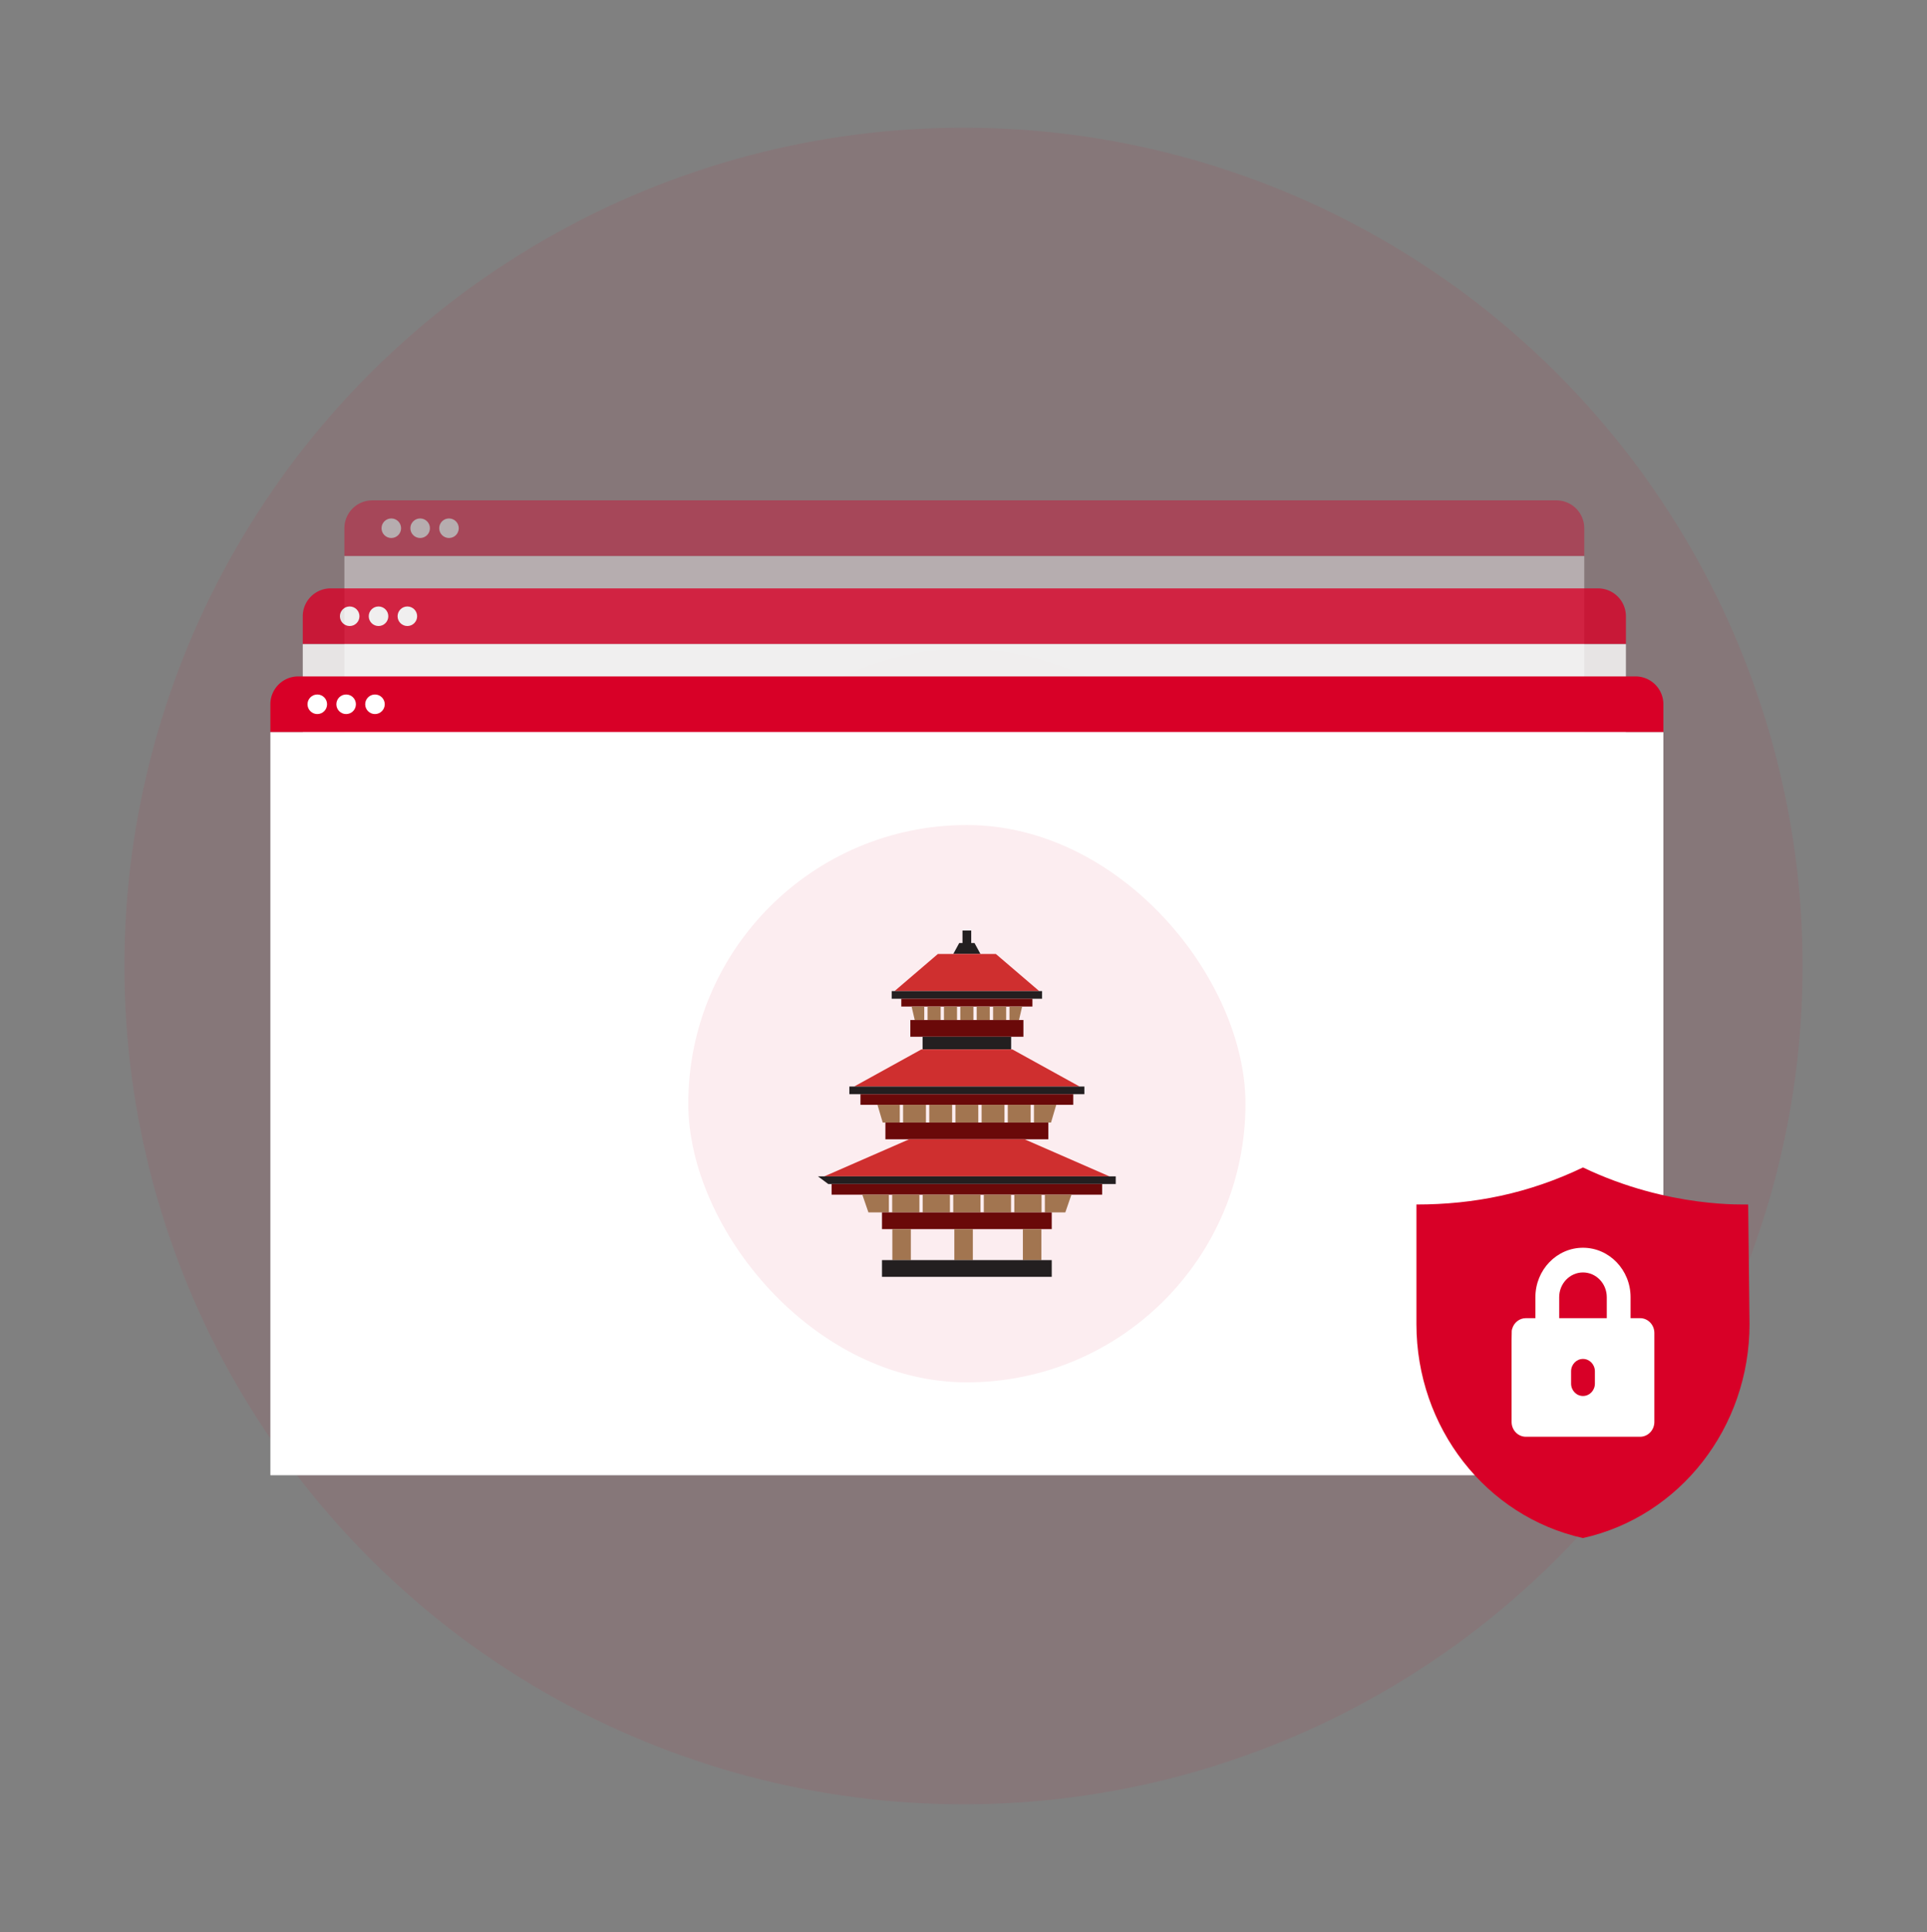
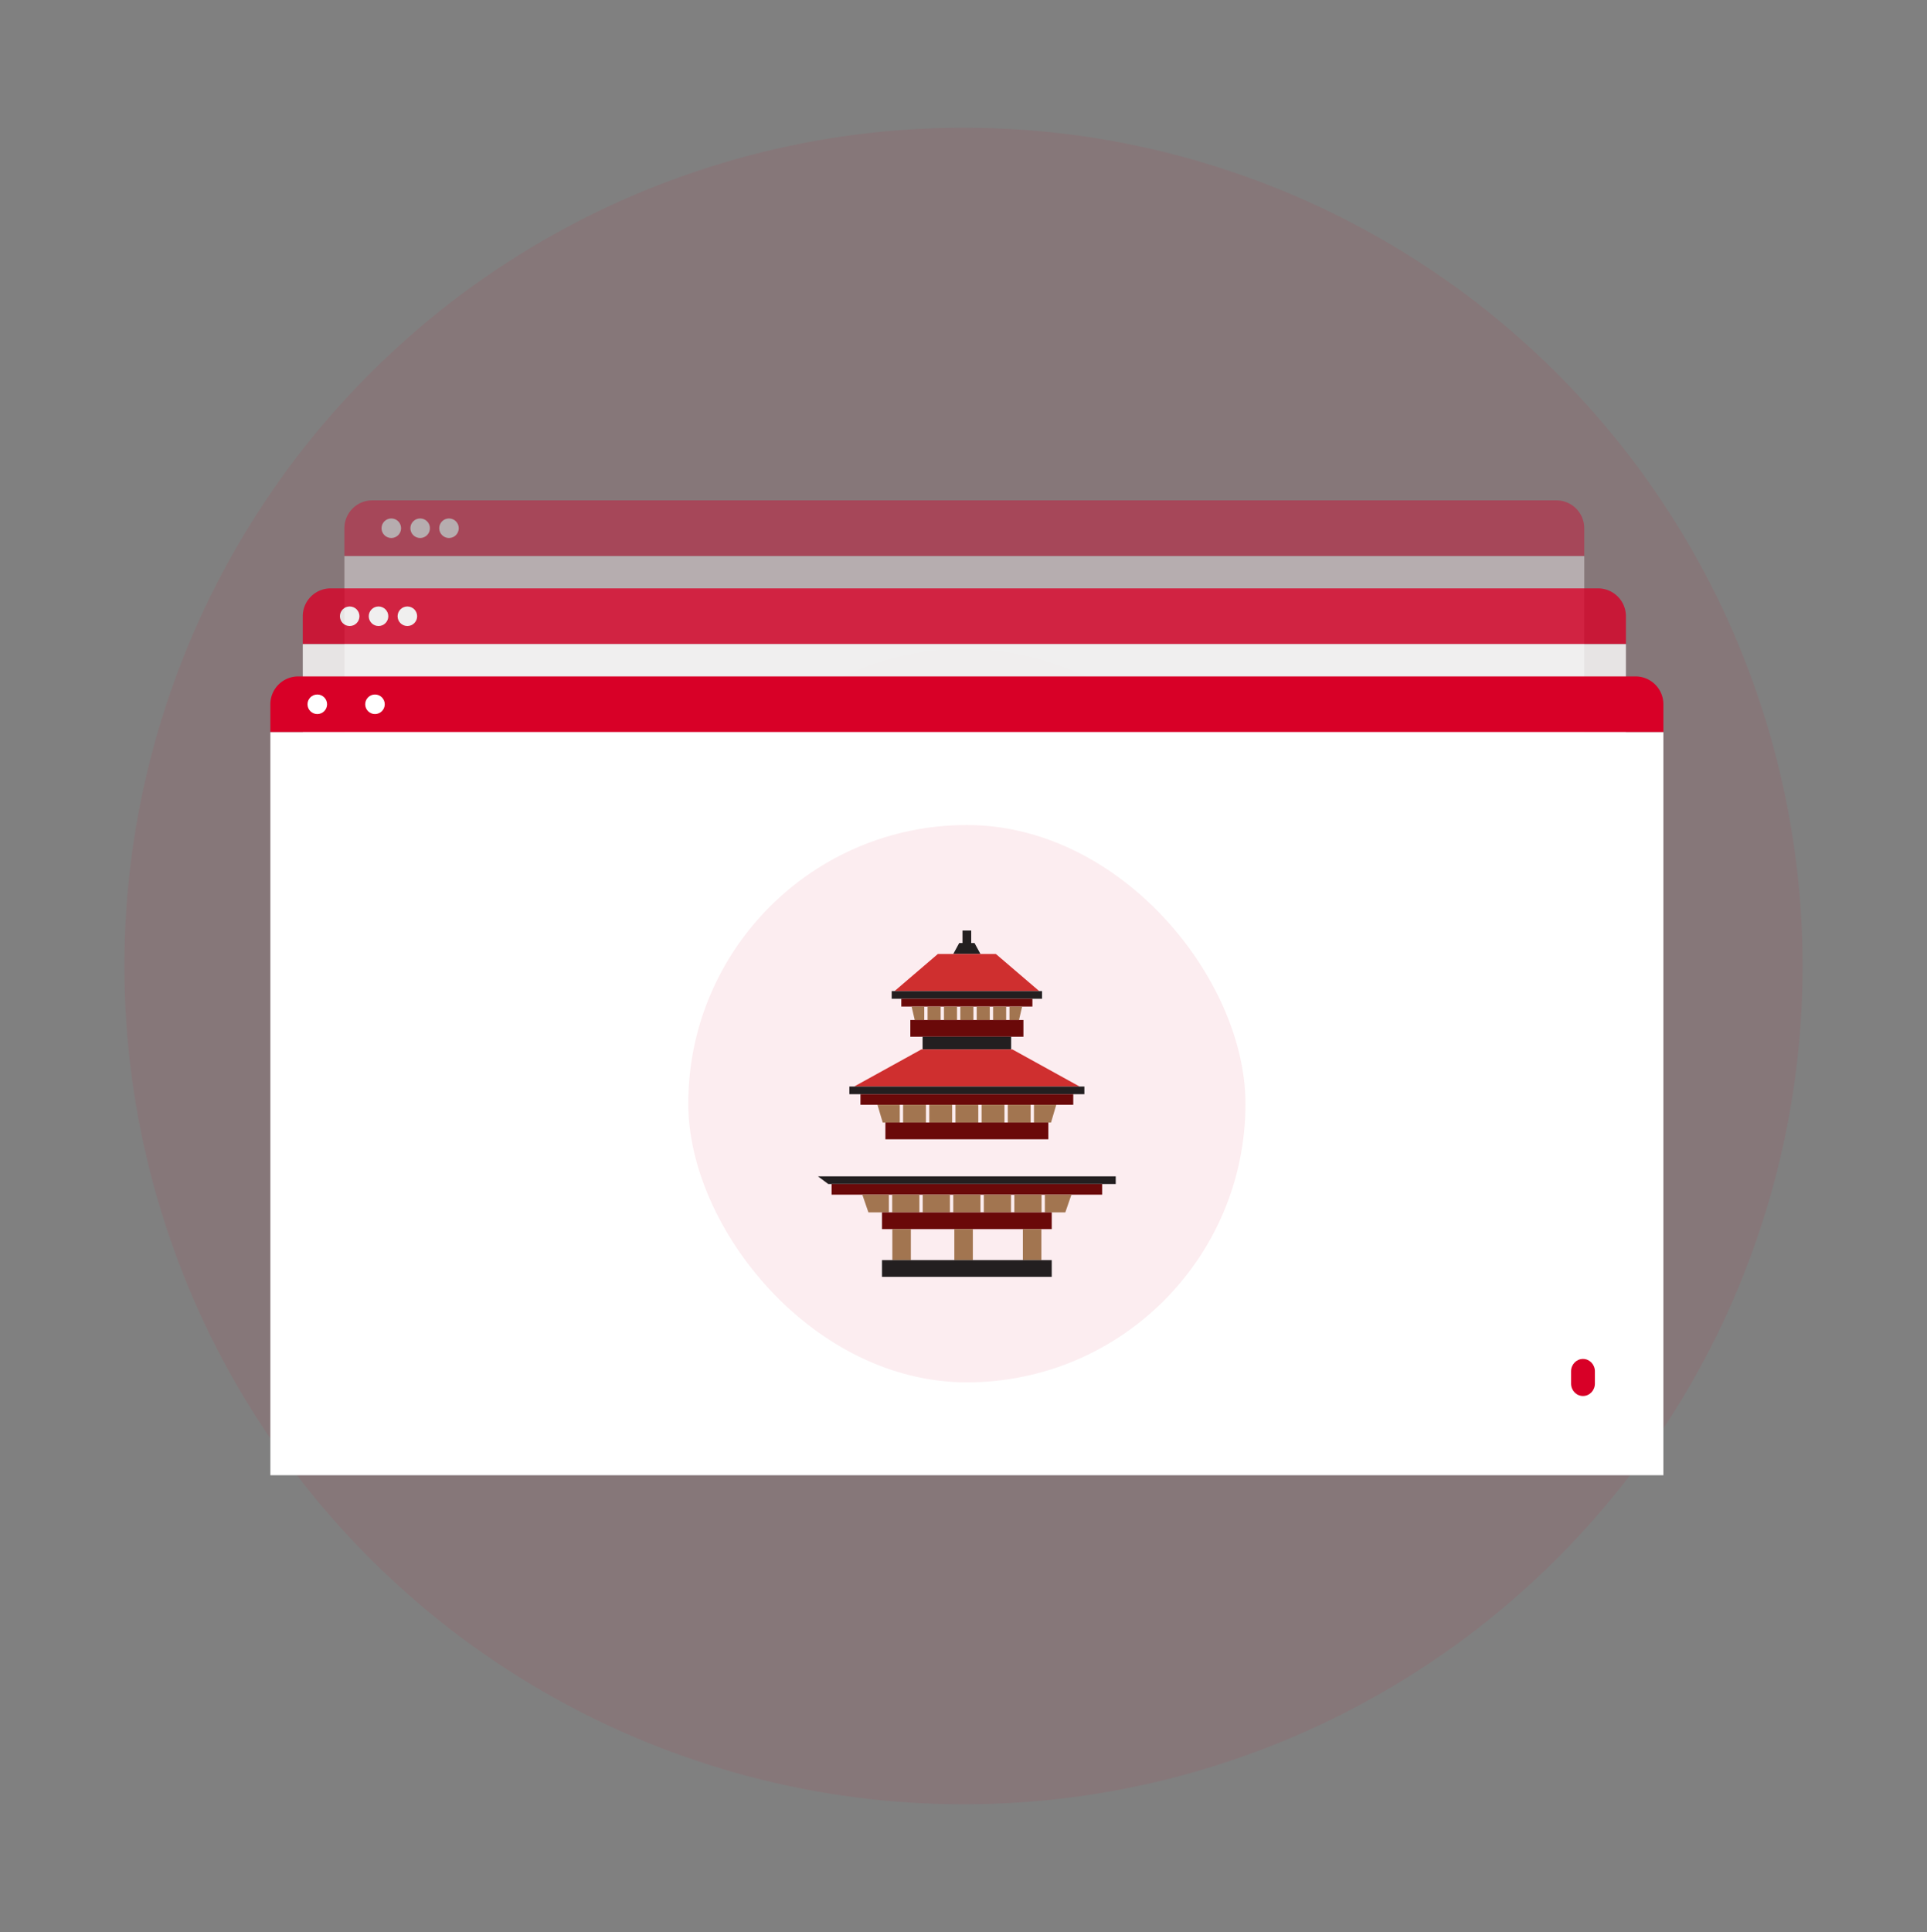
<svg xmlns="http://www.w3.org/2000/svg" width="415" height="416" fill="none">
  <rect width="100%" height="100%" fill="#808080" stroke="none" />
  <ellipse cx="180.704" cy="180.5" fill="#D80027" opacity=".07" rx="180.704" ry="180.5" transform="matrix(-1 0 0 1 388.203 27.5)" />
  <g opacity=".4">
    <path fill="#D80027" d="M74.168 113.739a6 6 0 0 1 6-6h255.019a6 6 0 0 1 6 6v6H74.168v-6Z" />
    <circle cx="84.273" cy="113.739" r="2.105" fill="#fff" />
    <circle cx="90.484" cy="113.739" r="2.105" fill="#fff" />
    <circle cx="96.695" cy="113.739" r="2.105" fill="#fff" />
    <path fill="#fff" d="M74.168 119.739h267.019v160H74.168z" />
    <circle cx="207.676" cy="199.739" r="60" fill="#F7D02E" opacity=".07" />
    <g clip-path="url(#a)">
      <path fill="#959595" d="M244.993 174.549c.047.215.139.429.139.646.006 18.888.006 37.777.004 56.665 0 .129-.014.258-.023.389-4.633-.002-9.268.004-13.902-.01-3.189-.011-6.068-2.852-6.071-6.029-.008-17.161 0-34.321 0-51.482l.29-.035c6.358.008 12.715.019 19.073.021.162 0 .325-.106.487-.163l.003-.002Zm-9.921 16.398v-7.423h-4.871v7.423h4.871Zm.039 5.096h-4.923v7.367h4.923v-7.367Zm-4.948 19.869h4.919v-7.363h-4.919v7.363Z" />
      <path fill="#A24B33" d="M200.121 203.287c1.769-1.446 3.538-2.894 5.311-4.336.706-.575 1.422-1.135 2.204-1.758 1.346 1.073 2.702 2.15 4.054 3.233 2.679 2.146 5.356 4.294 8.037 6.438.117.094.267.15.4.223-.002 8.385-.004 16.768-.008 25.154l-5-.013v-9.939h-4.967v9.939c-1.664-.048-3.327-.095-4.991-.141v-9.834h-5.019v-5.037h4.94v-7.469h-4.94l-.021-6.462v.002Zm14.958 13.914v-7.406h-4.904v7.406h4.904Z" />
-       <path fill="#777" d="M220.117 232.245c.002-8.385.006-16.769.009-25.154.004-10.486.006-20.969.012-31.454 0-.309.042-.617.065-.925l4.939.016c-.002 17.161-.01 34.321 0 51.482 0 3.177 2.881 6.018 6.071 6.029 4.633.014 9.269.008 13.902.01v4.952c-.204.017-.379.042-.552.042h-24.044c-.129 0-.258-.015-.389-.023l-.013-4.975Z" />
      <path fill="#B4B4B4" d="M175.117 217.174c1.181-.958 2.359-1.923 3.546-2.875.504-.406 1.085-.731 1.529-1.194.759-.789 1.65-.897 2.681-.889 4.078.039 8.157.01 12.234.006v20.011c-1.663 0-3.325-.003-4.99-.005v-9.933h-4.977v9.933l-5-.3v-9.679h-5l-.021-5.075h-.002Z" />
      <path fill="#893B20" d="M195.104 232.235v-20.011c.008-1.475 0-2.95.035-4.423.006-.273.113-.635.306-.793 1.54-1.261 3.111-2.484 4.671-3.717l.021 6.462v22.492c1.525 0 2.952.006 4.379-.006.215 0 .427-.094.64-.146 1.664.048 3.327.096 4.991.142h4.967l5 .012c.004 1.658.008 3.317.01 4.975-3.67.008-7.339.023-11.01.023-4.658 0-9.319-.012-13.977-.021-.013-1.662-.023-3.325-.035-4.987l.002-.002Z" />
      <path fill="#959595" d="m195.105 232.235.035 4.987-21.318.021h-3.698v-.875c0-4.869.008-9.738-.011-14.606-.002-.548.144-.911.596-1.242 1.488-1.092 2.942-2.227 4.408-3.346l.021 5.075v9.992c1.602 0 3.084.008 4.563-.015.148-.002.291-.193.437-.298l5 .3h4.977c1.663 0 3.325.005 4.99.005v.002Z" />
      <path fill="#777" d="M244.994 174.549c-.162.056-.325.163-.487.163-6.359 0-12.715-.011-19.073-.021.143-.209.26-.446.435-.623 2.921-2.933 5.848-5.861 8.781-8.781.173-.173.417-.277.629-.413.746.719 1.503 1.427 2.234 2.161 2.498 2.5 4.987 5.008 7.481 7.514Z" />
      <path fill="#5D5E60" d="M235.278 164.874c-.21.136-.454.24-.629.413-2.933 2.921-5.86 5.848-8.781 8.781-.177.177-.292.415-.436.623l-.289.033-4.94-.016c.669-.69 1.327-1.388 2.004-2.069 3.271-3.279 6.55-6.552 9.821-9.831.181-.182.313-.415.473-.634 1.002.975 1.89 1.838 2.777 2.698v.002Z" />
      <path fill="#91DFF6" d="M235.07 190.949h-4.871v-7.423h4.871v7.423ZM235.114 196.045v7.367h-4.923v-7.367h4.923ZM230.164 215.916v-7.363h4.919v7.363h-4.919ZM205.159 232.089c-.212.05-.425.143-.639.146-1.427.012-2.854.006-4.379.006v-9.986h5.018v9.834ZM215.119 232.233h-4.967v-9.94h4.967v9.94ZM200.141 217.218v-7.469h4.939v7.469h-4.939ZM215.08 217.201h-4.904v-7.406h4.904v7.406ZM180.137 231.928c-.146.104-.292.296-.438.298-1.479.023-2.96.015-4.562.015v-9.992h5v9.679ZM190.118 232.228h-4.977v-9.933h4.977v9.933Z" />
    </g>
  </g>
  <g opacity=".8">
    <path fill="#D80027" d="M65.203 132.691a6 6 0 0 1 6-6h272.954a6 6 0 0 1 6 6v6H65.203v-6Z" />
    <circle cx="75.308" cy="132.691" r="2.105" fill="#fff" />
    <circle cx="81.519" cy="132.691" r="2.105" fill="#fff" />
    <circle cx="87.73" cy="132.691" r="2.105" fill="#fff" />
    <path fill="#fff" d="M65.203 138.691h284.953v160H65.203z" />
    <circle cx="207.68" cy="218.691" r="60" fill="#F7D02E" opacity=".07" />
    <g clip-path="url(#b)">
      <path fill="#959595" d="M245 193.502c.048.214.14.429.14.646.006 18.887.006 37.777.004 56.664 0 .129-.015.258-.023.39-4.633-.002-9.269.004-13.902-.011-3.19-.01-6.069-2.852-6.071-6.029-.008-17.16 0-34.321 0-51.481.096-.013.194-.023.29-.036 6.358.009 12.714.019 19.073.021.162 0 .325-.106.487-.162l.002-.002Zm-9.921 16.398v-7.423h-4.87v7.423h4.87Zm.04 5.095h-4.923v7.367h4.923v-7.367Zm-4.948 19.869h4.919v-7.362h-4.919v7.362Z" />
      <path fill="#A24B33" d="M200.129 222.239c1.769-1.446 3.537-2.893 5.31-4.335.707-.575 1.423-1.136 2.204-1.758 1.346 1.072 2.703 2.15 4.055 3.233 2.679 2.146 5.356 4.294 8.037 6.437.117.094.267.15.4.223-.002 8.386-.004 16.769-.008 25.154l-5-.012v-9.94h-4.967v9.94c-1.664-.048-3.327-.096-4.992-.142v-9.833h-5.018v-5.038h4.939V228.7h-4.939l-.021-6.463v.002Zm14.958 13.915v-7.406h-4.904v7.406h4.904Z" />
      <path fill="#777" d="m220.125 251.198.008-25.155c.004-10.485.007-20.968.013-31.454 0-.308.042-.616.064-.925l4.94.017c-.002 17.16-.01 34.321 0 51.481 0 3.177 2.881 6.019 6.071 6.029 4.633.015 9.269.009 13.902.011v4.952c-.204.016-.379.041-.552.041h-24.044c-.129 0-.258-.014-.39-.022l-.012-4.975Z" />
      <path fill="#B4B4B4" d="M175.125 236.127c1.181-.959 2.358-1.923 3.546-2.875.504-.407 1.085-.732 1.529-1.194.758-.79 1.65-.898 2.681-.89 4.077.04 8.157.011 12.234.007v20.01c-1.663 0-3.325-.002-4.99-.004v-9.933h-4.977v9.933l-5-.3v-9.679h-5c-.006-1.692-.015-3.384-.021-5.075h-.002Z" />
      <path fill="#893B20" d="M195.111 251.187v-20.01c.009-1.475 0-2.95.036-4.423.006-.273.112-.636.306-.794 1.54-1.26 3.111-2.483 4.671-3.717.006 2.155.015 4.309.021 6.463v22.492c1.525 0 2.952.006 4.379-.007.215 0 .427-.093.64-.146 1.664.048 3.327.096 4.991.142h4.967l5 .013c.004 1.658.008 3.316.01 4.975-3.671.008-7.339.023-11.01.023-4.658 0-9.319-.013-13.977-.021l-.036-4.988.002-.002Z" />
      <path fill="#959595" d="m195.113 251.187.035 4.988-21.319.02h-3.697v-.875c0-4.868.008-9.737-.011-14.606-.002-.548.144-.91.596-1.241 1.487-1.092 2.942-2.228 4.408-3.346.007 1.691.015 3.383.021 5.075v9.991c1.602 0 3.083.009 4.563-.014.148-.002.291-.194.437-.298l5 .3h4.977c1.663 0 3.325.004 4.99.004v.002Z" />
      <path fill="#777" d="M245.002 193.502c-.163.056-.325.162-.488.162-6.358 0-12.714-.01-19.073-.021.144-.208.261-.446.436-.623 2.921-2.933 5.848-5.86 8.781-8.781.173-.173.417-.277.629-.412.746.718 1.502 1.427 2.234 2.16 2.497 2.5 4.987 5.008 7.481 7.515Z" />
      <path fill="#5D5E60" d="M235.286 183.827c-.21.135-.454.239-.629.412a2796.011 2796.011 0 0 0-8.781 8.781c-.178.178-.292.415-.436.623l-.289.034c-1.646-.007-3.294-.011-4.94-.017.669-.69 1.327-1.387 2.004-2.069 3.271-3.279 6.55-6.552 9.821-9.831.181-.181.312-.415.473-.633 1.002.975 1.889 1.837 2.777 2.698v.002Z" />
      <path fill="#91DFF6" d="M235.078 209.902h-4.871v-7.423h4.871v7.423ZM235.122 214.998v7.366h-4.923v-7.366h4.923ZM230.172 234.868v-7.362h4.919v7.362h-4.919ZM205.167 251.041c-.212.05-.425.144-.639.146-1.427.013-2.855.006-4.38.006v-9.985h5.019v9.833ZM215.127 251.185h-4.967v-9.94h4.967v9.94ZM200.148 236.17v-7.468h4.94v7.468h-4.94ZM215.088 236.154h-4.904v-7.406h4.904v7.406ZM180.145 250.881c-.146.104-.292.296-.438.298-1.479.023-2.96.014-4.562.014v-9.991h5v9.679ZM190.126 251.181h-4.978v-9.933h4.978v9.933Z" />
    </g>
  </g>
  <path fill="#D80027" d="M58.227 151.644a6 6 0 0 1 6-6h288a6 6 0 0 1 6 6v6h-300v-6Z" />
  <circle cx="68.332" cy="151.644" r="2.105" fill="#fff" />
-   <circle cx="74.543" cy="151.644" r="2.105" fill="#fff" />
  <circle cx="80.754" cy="151.644" r="2.105" fill="#fff" />
  <path fill="#fff" d="M58.227 157.644h300v160h-300z" />
  <rect width="120" height="120" x="148.227" y="177.644" fill="#FCEDF0" rx="60" />
  <path fill="#231F20" d="M209.162 200.361h-1.877v2.687h1.877v-2.687ZM206.58 203.048l-1.283 2.362h5.857l-1.284-2.362h-3.29Z" />
  <path fill="#CF2F2F" d="M212.352 205.41H201.98l-9.335 7.991h31.162l-9.336-7.991h-2.119Z" />
  <path fill="#231F20" d="M224.413 213.401h-32.378v1.647h32.378v-1.647Z" />
  <path fill="#6A0909" d="M202.576 216.728h19.767v-1.68h-28.238v1.68h8.471Z" />
  <path fill="#A27550" d="m196.324 216.727.673 2.904h2.051v-2.904h-2.724ZM218.474 219.631h.979l.673-2.904h-2.724v2.904h1.072ZM202.579 216.727h-2.817v2.904h2.817v-2.904ZM206.105 216.727h-2.816v2.904h2.816v-2.904ZM209.634 216.727h-2.818v2.904h2.818v-2.904ZM213.159 216.727h-2.815v2.904h2.815v-2.904ZM216.688 216.727h-2.817v2.904h2.817v-2.904Z" />
  <path fill="#6A0909" d="M216.326 219.631H196.051v3.601h24.352v-3.601h-4.077Z" />
  <path fill="#231F20" d="M217.401 223.232H198.688v2.729h19.073v-2.729h-.36Z" />
  <path fill="#CF2F2F" d="m198.424 225.961-14.479 7.991h48.56l-14.478-7.991h-19.603Z" />
  <path fill="#231F20" d="M233.53 233.952h-50.612v1.648h50.612v-1.648Z" />
  <path fill="#6A0909" d="M199.413 237.885h31.727V235.6h-45.831v2.285h14.104Z" />
  <path fill="#A27550" d="M190.102 241.706h3.675v-3.821h-4.804l1.129 3.821ZM226.347 241.706l1.129-3.821h-4.804v3.821h3.675ZM194.488 237.885v3.821h4.925v-3.821h-4.925ZM205.05 237.885h-4.925v3.821h4.925v-3.821ZM210.687 237.885h-4.925v3.821h4.925v-3.821ZM216.324 237.885h-4.926v3.821h4.926v-3.821ZM217.035 241.706H221.96v-3.821h-4.925v3.821Z" />
  <path fill="#6A0909" d="M219.898 241.707H190.68v3.601h35.093v-3.601h-5.875Z" />
-   <path fill="#CF2F2F" d="M177.512 253.298h61.424l-18.289-7.99H195.8l-18.288 7.99Z" />
  <path fill="#231F20" d="M178.38 254.946h61.906v-1.648h-64.122" />
  <path fill="#6A0909" d="M179.094 257.231H237.359v-2.285h-58.265" />
  <path fill="#A27550" d="m185.707 257.23 1.317 3.822h4.405v-3.822h-5.722ZM227.216 261.052h2.212l1.317-3.822h-5.722v3.822h2.193ZM198.004 257.23h-5.863v3.822h5.863v-3.822ZM204.579 257.23h-5.864v3.822h5.864v-3.822ZM211.158 257.23h-5.865v3.822h5.865v-3.822ZM217.736 257.23h-5.865v3.822h5.865v-3.822ZM224.309 257.23h-5.864v3.822h5.864v-3.822Z" />
  <path fill="#6A0909" d="M218.448 261.052H189.949v3.601h36.555v-3.601H218.448Z" />
  <path fill="#A27550" d="M196.161 264.653h-3.985v6.673h3.985v-6.673ZM209.512 264.653h-3.985v6.673h3.985v-6.673ZM224.274 264.653h-3.985v6.673h3.985v-6.673Z" />
  <path fill="#231F20" d="M204.817 271.326H189.949v3.601h36.555v-3.601H204.817Z" />
-   <path fill="#D80027" d="M376.779 285.109c0 22.264-14.992 41.418-35.868 46.065-20.922-4.655-35.868-23.85-35.868-46.065v-25.757c12.429 0 24.175-2.375 35.868-7.978 18.575 8.899 35.173 7.895 35.579 7.98l.289 25.755Z" />
  <path fill="#fff" d="M348.598 288.614c-1.415 0-2.562-1.191-2.562-2.66v-6.65c0-2.934-2.298-5.32-5.124-5.32-2.825 0-5.124 2.386-5.124 5.32v6.65c0 1.469-1.147 2.66-2.562 2.66-1.415 0-2.562-1.191-2.562-2.66v-6.65c0-5.867 4.597-10.64 10.248-10.64 5.651 0 10.248 4.773 10.248 10.64v6.65c0 1.469-1.147 2.66-2.562 2.66Z" />
  <path fill="#fff" d="M356.283 287.018v19.152c0 1.763-1.376 3.192-3.074 3.192h-24.596c-1.698 0-3.074-1.429-3.074-3.192 0-20.879-.054-19.429.123-20.048.373-1.327 1.552-2.296 2.951-2.296h24.596c1.698 0 3.074 1.428 3.074 3.192Z" />
  <path fill="#D80027" d="M340.914 300.584c-1.415 0-2.562-1.191-2.562-2.66v-2.66c0-1.469 1.147-2.66 2.562-2.66 1.415 0 2.562 1.191 2.562 2.66v2.66c0 1.469-1.147 2.66-2.562 2.66Z" />
  <defs>
    <clipPath id="a">
      <path fill="#fff" d="M167.641 159.739h80v80h-80z" />
    </clipPath>
    <clipPath id="b">
      <path fill="#fff" d="M167.648 178.691h80v80h-80z" />
    </clipPath>
  </defs>
</svg>